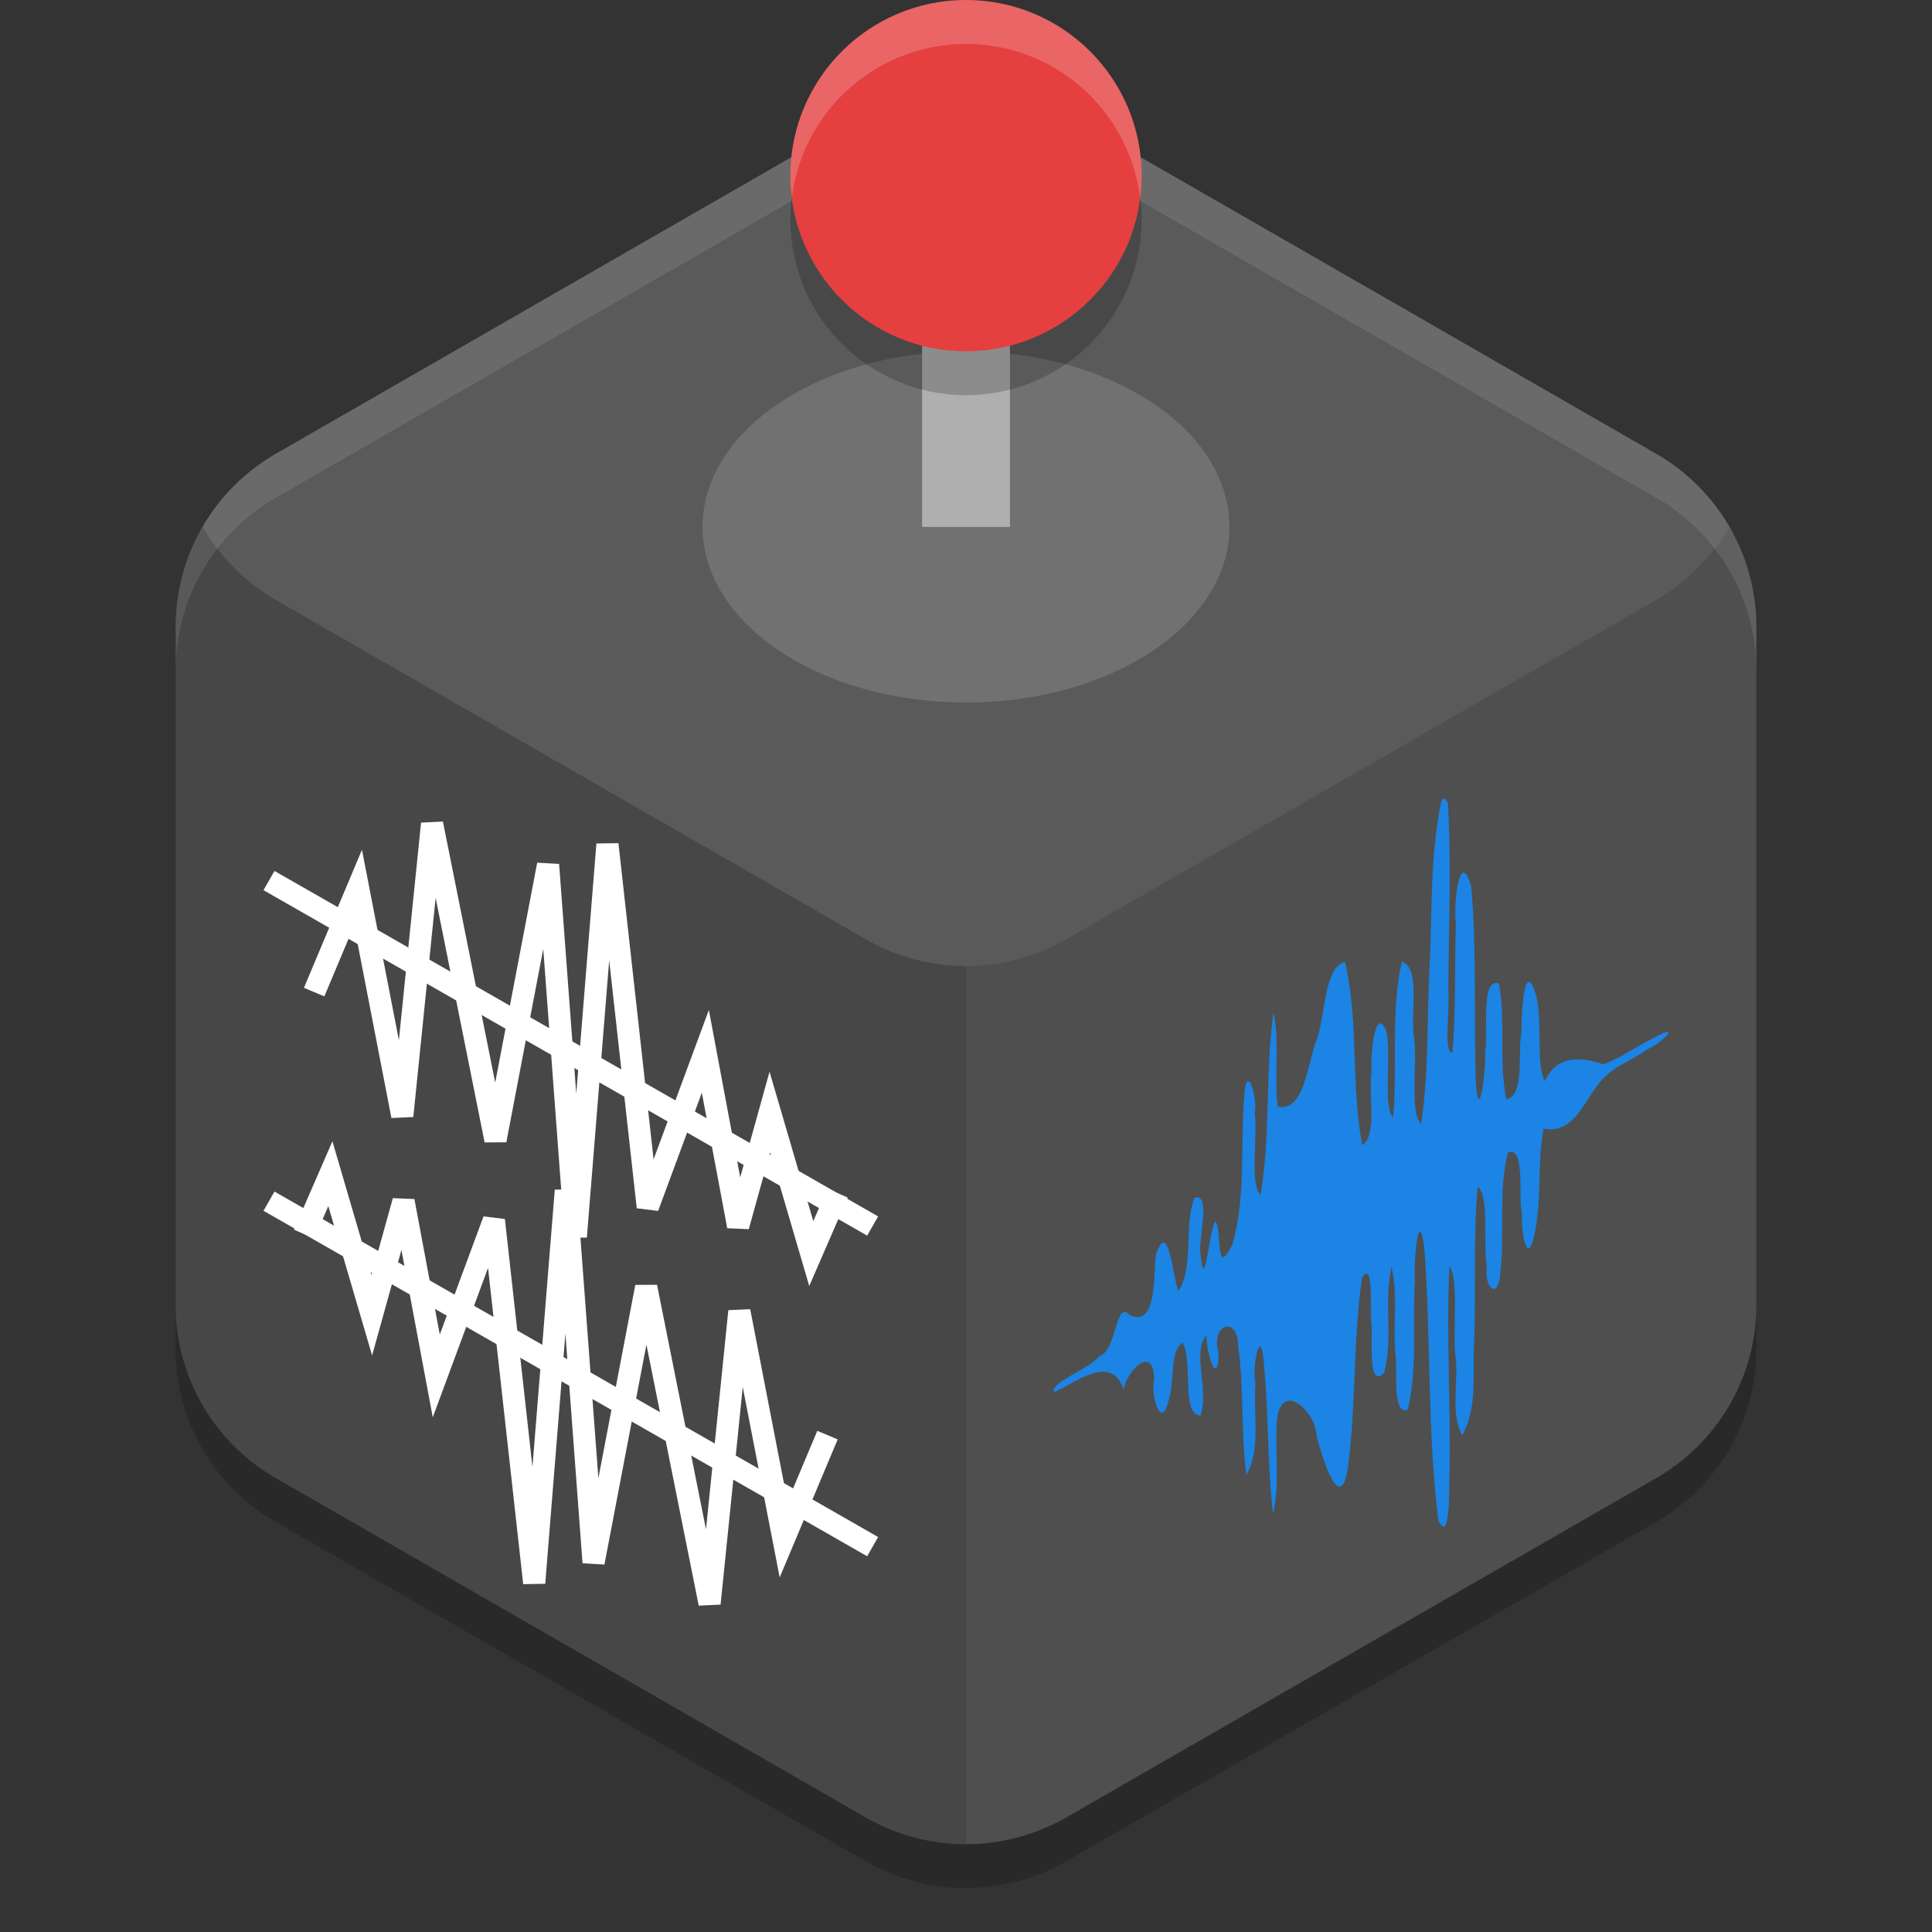
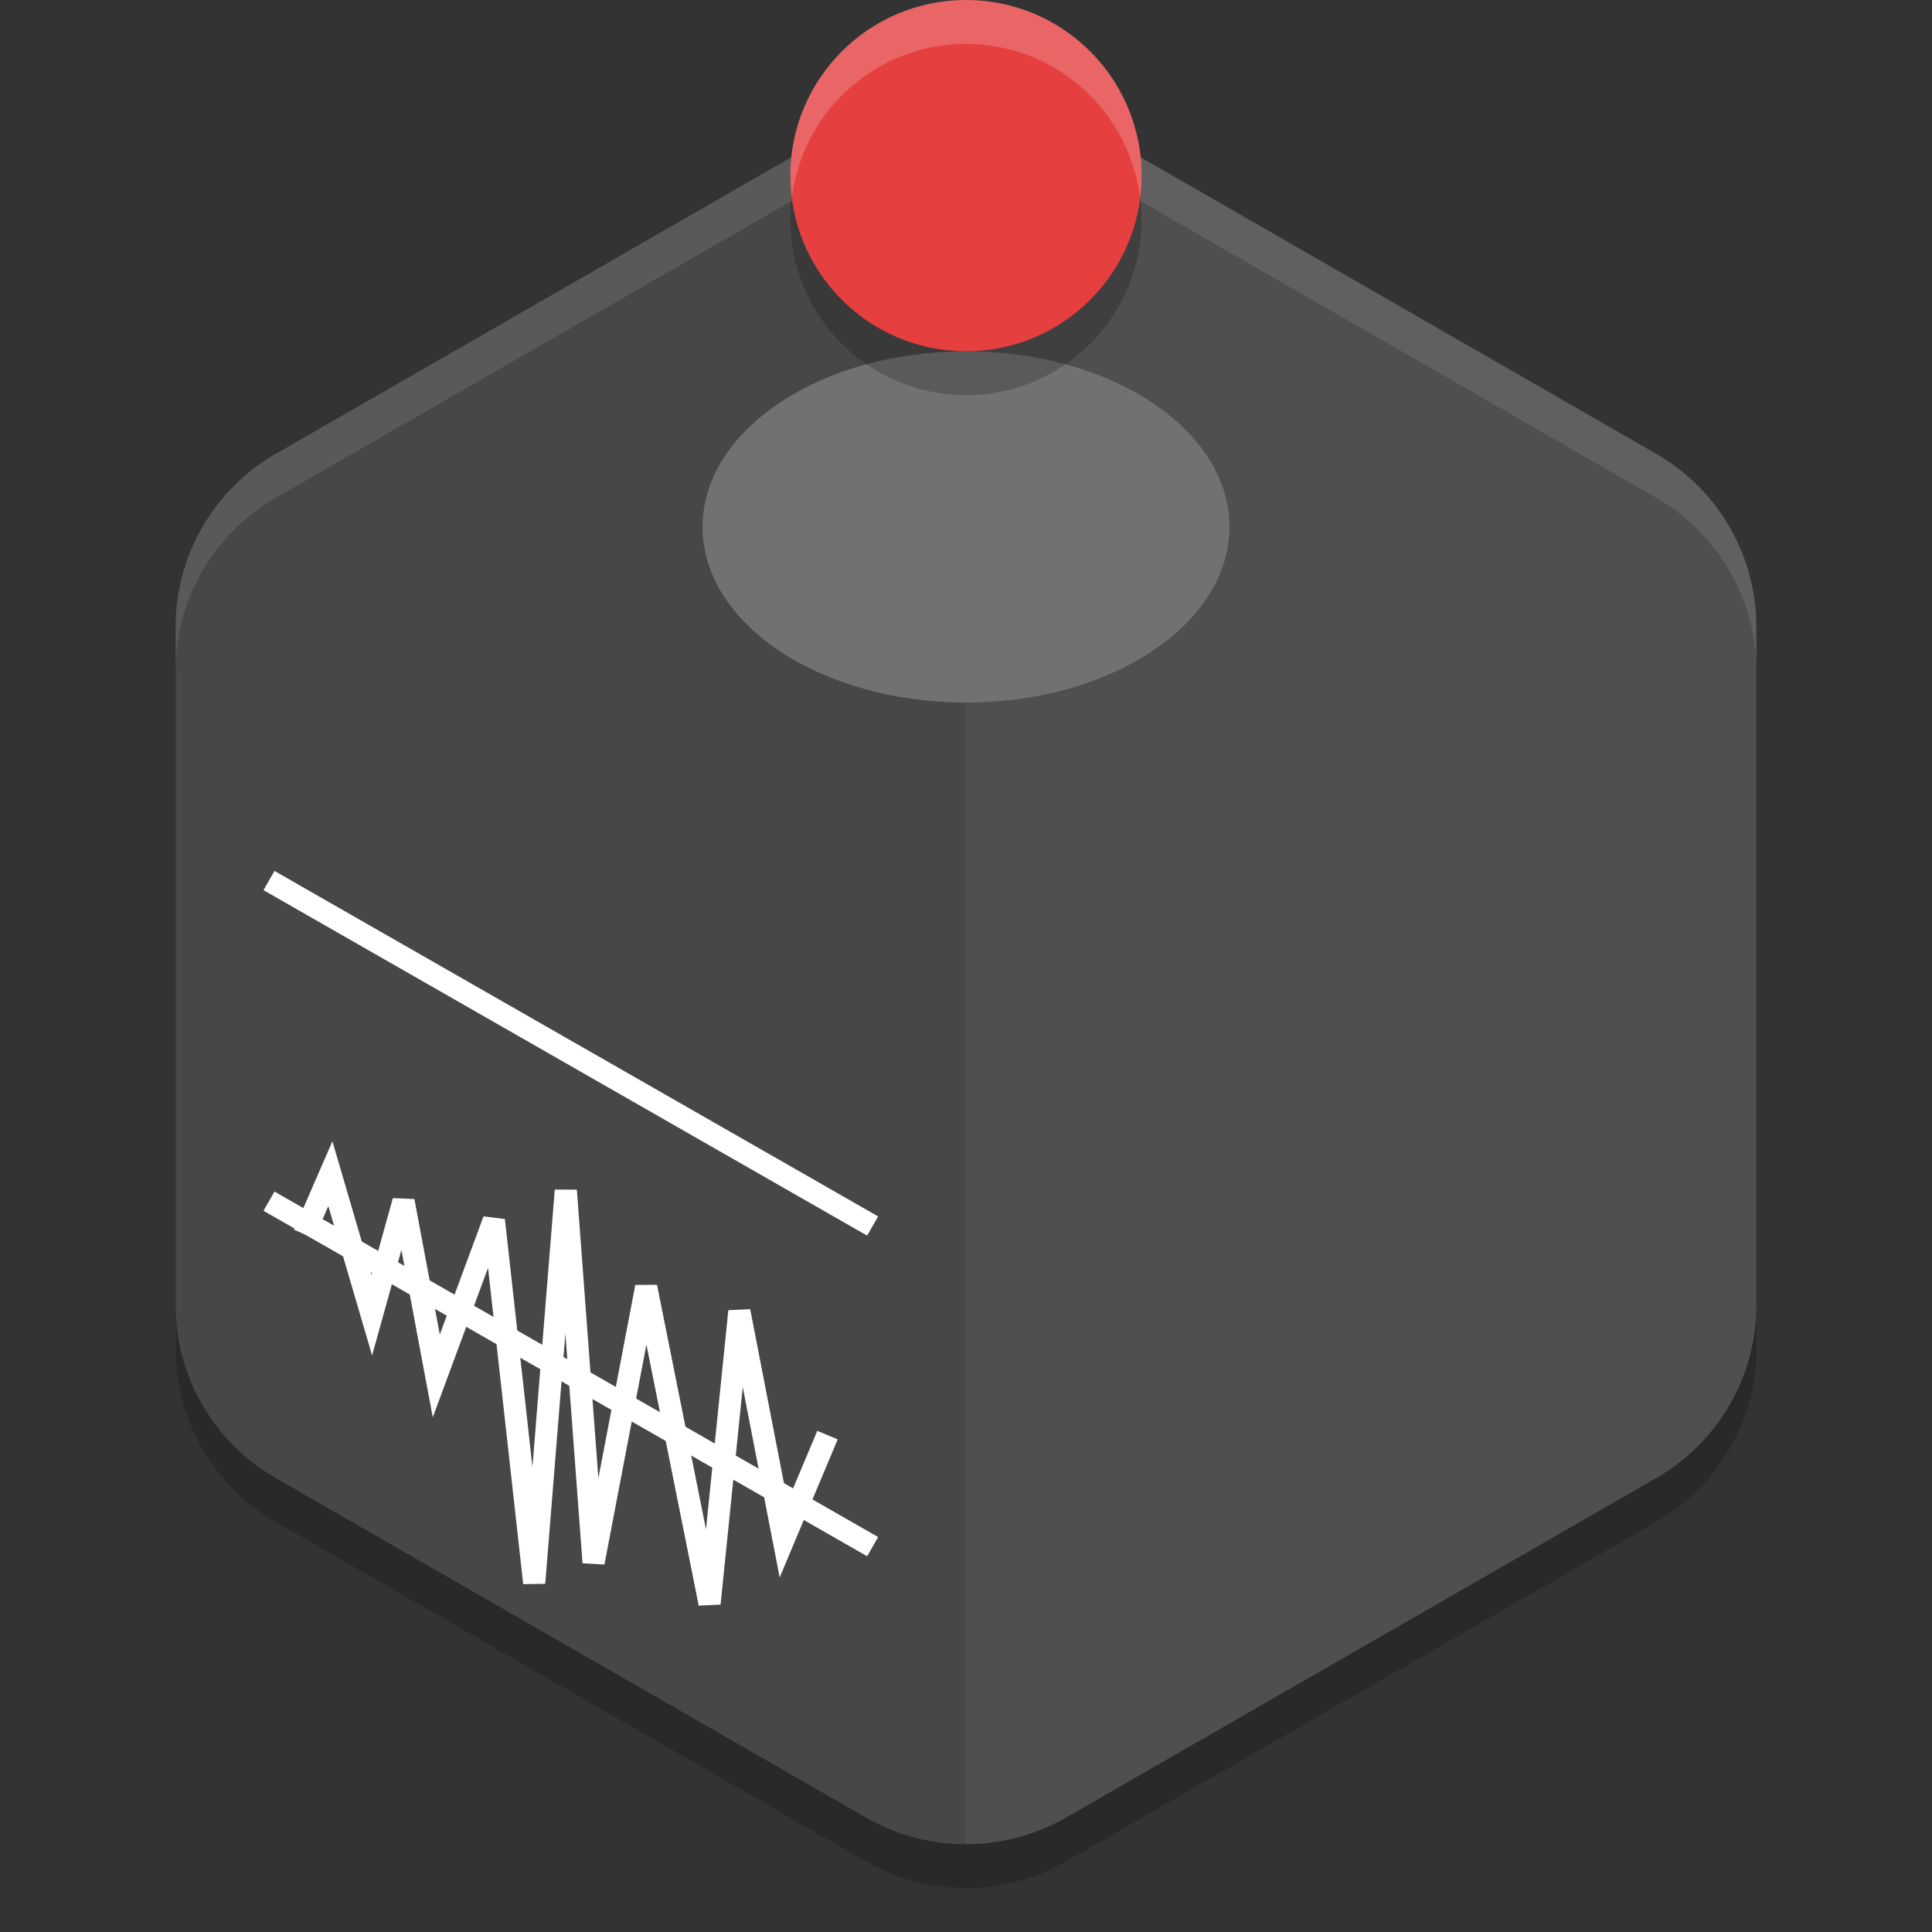
<svg xmlns="http://www.w3.org/2000/svg" width="22" height="22" version="1">
  <rect width="100%" height="100%" fill="#333333" stroke="none" />
  <path style="opacity:0.2" d="M 11.054,1.5 A 2.283,2.274 0 0 0 9.859,1.804 L 3.142,5.667 A 2.283,2.274 0 0 0 2,7.636 V 15.363 A 2.283,2.274 0 0 0 3.141,17.332 L 9.859,21.195 A 2.283,2.274 0 0 0 12.141,21.195 L 18.858,17.332 A 2.283,2.274 0 0 0 20,15.363 V 7.636 A 2.283,2.274 0 0 0 18.858,5.667 L 12.141,1.804 A 2.283,2.274 0 0 0 11.054,1.5 Z" />
  <path style="fill:#4f4f4f" d="M 11.054,1 V 1.001 A 2.283,2.274 0 0 0 9.858,1.304 L 3.142,5.167 A 2.283,2.274 0 0 0 2,7.137 V 14.863 A 2.283,2.274 0 0 0 3.142,16.832 L 9.858,20.695 A 2.283,2.274 0 0 0 12.142,20.695 L 18.858,16.832 A 2.283,2.274 0 0 0 20,14.863 V 7.137 A 2.283,2.274 0 0 0 18.858,5.167 L 12.142,1.304 A 2.283,2.274 0 0 0 11.054,1 Z" />
  <path style="opacity:0.1" d="M 11,1.002 A 2.283,2.274 0 0 0 9.858,1.304 L 3.142,5.167 A 2.283,2.274 0 0 0 2,7.137 V 14.863 A 2.283,2.274 0 0 0 3.142,16.832 L 9.858,20.695 A 2.283,2.274 0 0 0 11,20.998 Z" />
-   <path style="fill:#5a5a5a" d="M 11.054,1 V 1.001 A 2.283,2.274 0 0 0 9.858,1.304 L 3.142,5.167 A 2.283,2.274 0 0 0 2.308,5.999 2.283,2.274 0 0 0 3.142,6.832 L 9.858,10.695 A 2.283,2.274 0 0 0 12.142,10.695 L 18.858,6.832 A 2.283,2.274 0 0 0 19.692,6 2.283,2.274 0 0 0 18.858,5.167 L 12.142,1.304 A 2.283,2.274 0 0 0 11.054,1 Z" />
  <path style="opacity:0.1;fill:#ffffff" d="M 11.054,1 V 1.001 A 2.283,2.274 0 0 0 9.858,1.304 L 3.142,5.167 A 2.283,2.274 0 0 0 2,7.137 V 7.637 A 2.283,2.274 0 0 1 3.142,5.667 L 9.858,1.804 A 2.283,2.274 0 0 1 11.054,1.501 V 1.5 A 2.283,2.274 0 0 1 12.142,1.804 L 18.858,5.667 A 2.283,2.274 0 0 1 20,7.637 V 7.137 A 2.283,2.274 0 0 0 18.858,5.167 L 12.142,1.304 A 2.283,2.274 0 0 0 11.054,1 Z" />
  <ellipse style="fill:#717171" cx="11" cy="6" rx="3" ry="2" />
-   <rect style="fill:#afafaf" width="1" height="4" x="10.5" y="2" />
  <circle style="opacity:0.2" cx="11" cy="2.5" r="2" />
  <circle style="fill:#e53f3f" cx="11" cy="2" r="2" />
-   <path style="fill:#1b84e4" d="M 16.41,9.136 C 16.278,9.767 16.313,10.422 16.276,11.063 16.248,11.641 16.269,12.225 16.183,12.797 16.05,12.688 16.141,12.096 16.103,11.821 16.054,11.575 16.184,11.01 15.962,10.953 15.832,11.534 15.917,12.138 15.863,12.727 15.746,12.594 15.847,12.031 15.788,11.745 15.655,11.415 15.599,12.07 15.62,12.188 15.578,12.441 15.686,12.935 15.513,13.04 15.38,12.353 15.476,11.637 15.316,10.954 15.067,11.009 15.097,11.603 14.98,11.873 14.895,12.096 14.848,12.676 14.549,12.6 14.507,12.245 14.574,11.862 14.502,11.524 14.406,12.211 14.469,12.919 14.355,13.606 14.225,13.482 14.327,12.945 14.287,12.671 14.328,12.534 14.2,12.08 14.17,12.458 14.121,13.027 14.191,13.614 14.034,14.169 13.831,14.581 13.921,14.003 13.839,13.907 13.761,14.028 13.722,14.751 13.672,14.296 13.636,14.13 13.802,13.572 13.6,13.64 13.479,13.974 13.597,14.421 13.419,14.703 13.355,14.56 13.309,13.856 13.162,14.289 13.134,14.493 13.18,15.132 12.862,14.973 12.702,14.795 12.719,15.379 12.522,15.44 12.415,15.583 11.935,15.752 12.007,15.854 12.259,15.731 12.664,15.415 12.795,15.824 12.825,15.615 13.14,15.293 13.142,15.709 13.099,15.901 13.23,16.324 13.316,15.91 13.377,15.719 13.319,15.391 13.465,15.287 13.591,15.509 13.444,16.102 13.668,16.121 13.776,15.84 13.568,15.4 13.739,15.205 13.732,15.396 13.869,15.829 13.877,15.401 13.777,15.09 14.097,14.963 14.099,15.331 14.167,15.816 14.129,16.314 14.193,16.795 14.359,16.511 14.27,16.092 14.296,15.753 14.252,15.583 14.353,15.058 14.391,15.515 14.447,16.087 14.43,16.665 14.495,17.236 14.579,16.915 14.514,16.524 14.541,16.176 14.584,15.709 14.986,16.068 14.991,16.35 15.045,16.56 15.261,17.29 15.349,16.708 15.447,15.991 15.404,15.26 15.511,14.545 15.649,14.343 15.598,14.946 15.615,15.059 15.639,15.192 15.562,15.83 15.76,15.634 15.867,15.243 15.755,14.819 15.845,14.428 15.919,14.721 15.864,15.068 15.887,15.383 15.921,15.551 15.84,16.116 16.03,16.054 16.145,15.57 16.081,15.063 16.112,14.57 16.094,14.4 16.152,13.704 16.218,14.202 16.296,15.237 16.251,16.279 16.378,17.31 16.513,17.598 16.501,16.967 16.504,16.859 16.526,16.045 16.465,15.228 16.505,14.415 16.615,14.568 16.541,15.133 16.572,15.43 16.615,15.721 16.509,16.103 16.651,16.342 16.838,16.007 16.76,15.592 16.789,15.221 16.805,14.652 16.777,14.08 16.826,13.514 16.966,13.617 16.883,14.166 16.931,14.426 16.897,14.664 17.065,14.818 17.085,14.489 17.138,14.037 17.06,13.569 17.17,13.125 17.376,13.037 17.284,13.643 17.331,13.822 17.314,14.001 17.394,14.47 17.477,14.04 17.558,13.649 17.504,13.24 17.577,12.852 17.939,12.922 18.046,12.502 18.247,12.291 18.385,12.137 18.599,12.068 18.764,11.945 18.926,11.882 19.158,11.633 18.845,11.813 18.646,11.904 18.455,12.051 18.253,12.12 18.003,12.028 17.717,12.018 17.593,12.311 17.485,12.128 17.571,11.617 17.489,11.325 17.351,10.879 17.323,11.597 17.325,11.757 17.279,11.979 17.368,12.473 17.153,12.52 17.065,12.087 17.147,11.635 17.07,11.2 16.851,11.123 16.954,11.767 16.91,11.984 16.926,12.128 16.848,12.821 16.807,12.357 16.78,11.605 16.818,10.849 16.754,10.098 16.617,9.618 16.547,10.343 16.579,10.503 16.562,10.997 16.582,11.493 16.538,11.986 16.435,12.004 16.511,11.465 16.492,11.279 16.497,10.579 16.527,9.878 16.489,9.179 16.496,9.131 16.436,9.041 16.41,9.136 Z" />
  <path style="opacity:0.2;fill:#ffffff" d="M 11,-5.0430926e-7 A 2,2 0 0 0 9,2 2,2 0 0 0 9.018,2.247 2,2 0 0 1 11,0.5 2,2 0 0 1 12.982,2.253 2,2 0 0 0 13,2 2,2 0 0 0 11,-5.0430926e-7 Z" />
-   <path style="fill:none;stroke:#ffffff;stroke-width:0.252;stroke-linecap:square" d="M 3.626,11.181 C 3.626,11.181 4.077,10.108 4.077,10.108 4.077,10.108 4.581,12.707 4.581,12.707 4.581,12.707 4.92,9.38 4.92,9.38 4.92,9.38 5.642,12.984 5.642,12.984 5.642,12.984 6.241,9.847 6.241,9.847 6.241,9.847 6.557,14.083 6.557,14.083 6.557,14.083 6.917,9.615 6.917,9.615 6.917,9.615 7.376,13.745 7.376,13.745 7.376,13.745 8.032,11.972 8.032,11.972 8.032,11.972 8.405,13.963 8.405,13.963 8.405,13.963 8.766,12.663 8.766,12.663 8.766,12.663 9.238,14.275 9.238,14.275 9.238,14.275 9.487,13.702 9.487,13.702" />
  <path style="fill:none;stroke:#ffffff;stroke-width:0.252" d="M 3.063,10.027 C 3.063,10.027 9.937,13.961 9.937,13.961" />
  <path style="fill:none;stroke:#ffffff;stroke-width:0.252;stroke-linecap:square" d="M 9.374,16.458 C 9.374,16.458 8.923,17.531 8.923,17.531 8.923,17.531 8.419,14.932 8.419,14.932 8.419,14.932 8.08,18.259 8.08,18.259 8.08,18.259 7.358,14.655 7.358,14.655 7.358,14.655 6.759,17.792 6.759,17.792 6.759,17.792 6.443,13.556 6.443,13.556 6.443,13.556 6.083,18.025 6.083,18.025 6.083,18.025 5.624,13.895 5.624,13.895 5.624,13.895 4.968,15.668 4.968,15.668 4.968,15.668 4.595,13.677 4.595,13.677 4.595,13.677 4.234,14.976 4.234,14.976 4.234,14.976 3.762,13.365 3.762,13.365 3.762,13.365 3.513,13.937 3.513,13.937" />
  <path style="fill:none;stroke:#ffffff;stroke-width:0.252" d="M 9.937,17.612 C 9.937,17.612 3.063,13.678 3.063,13.678" />
</svg>